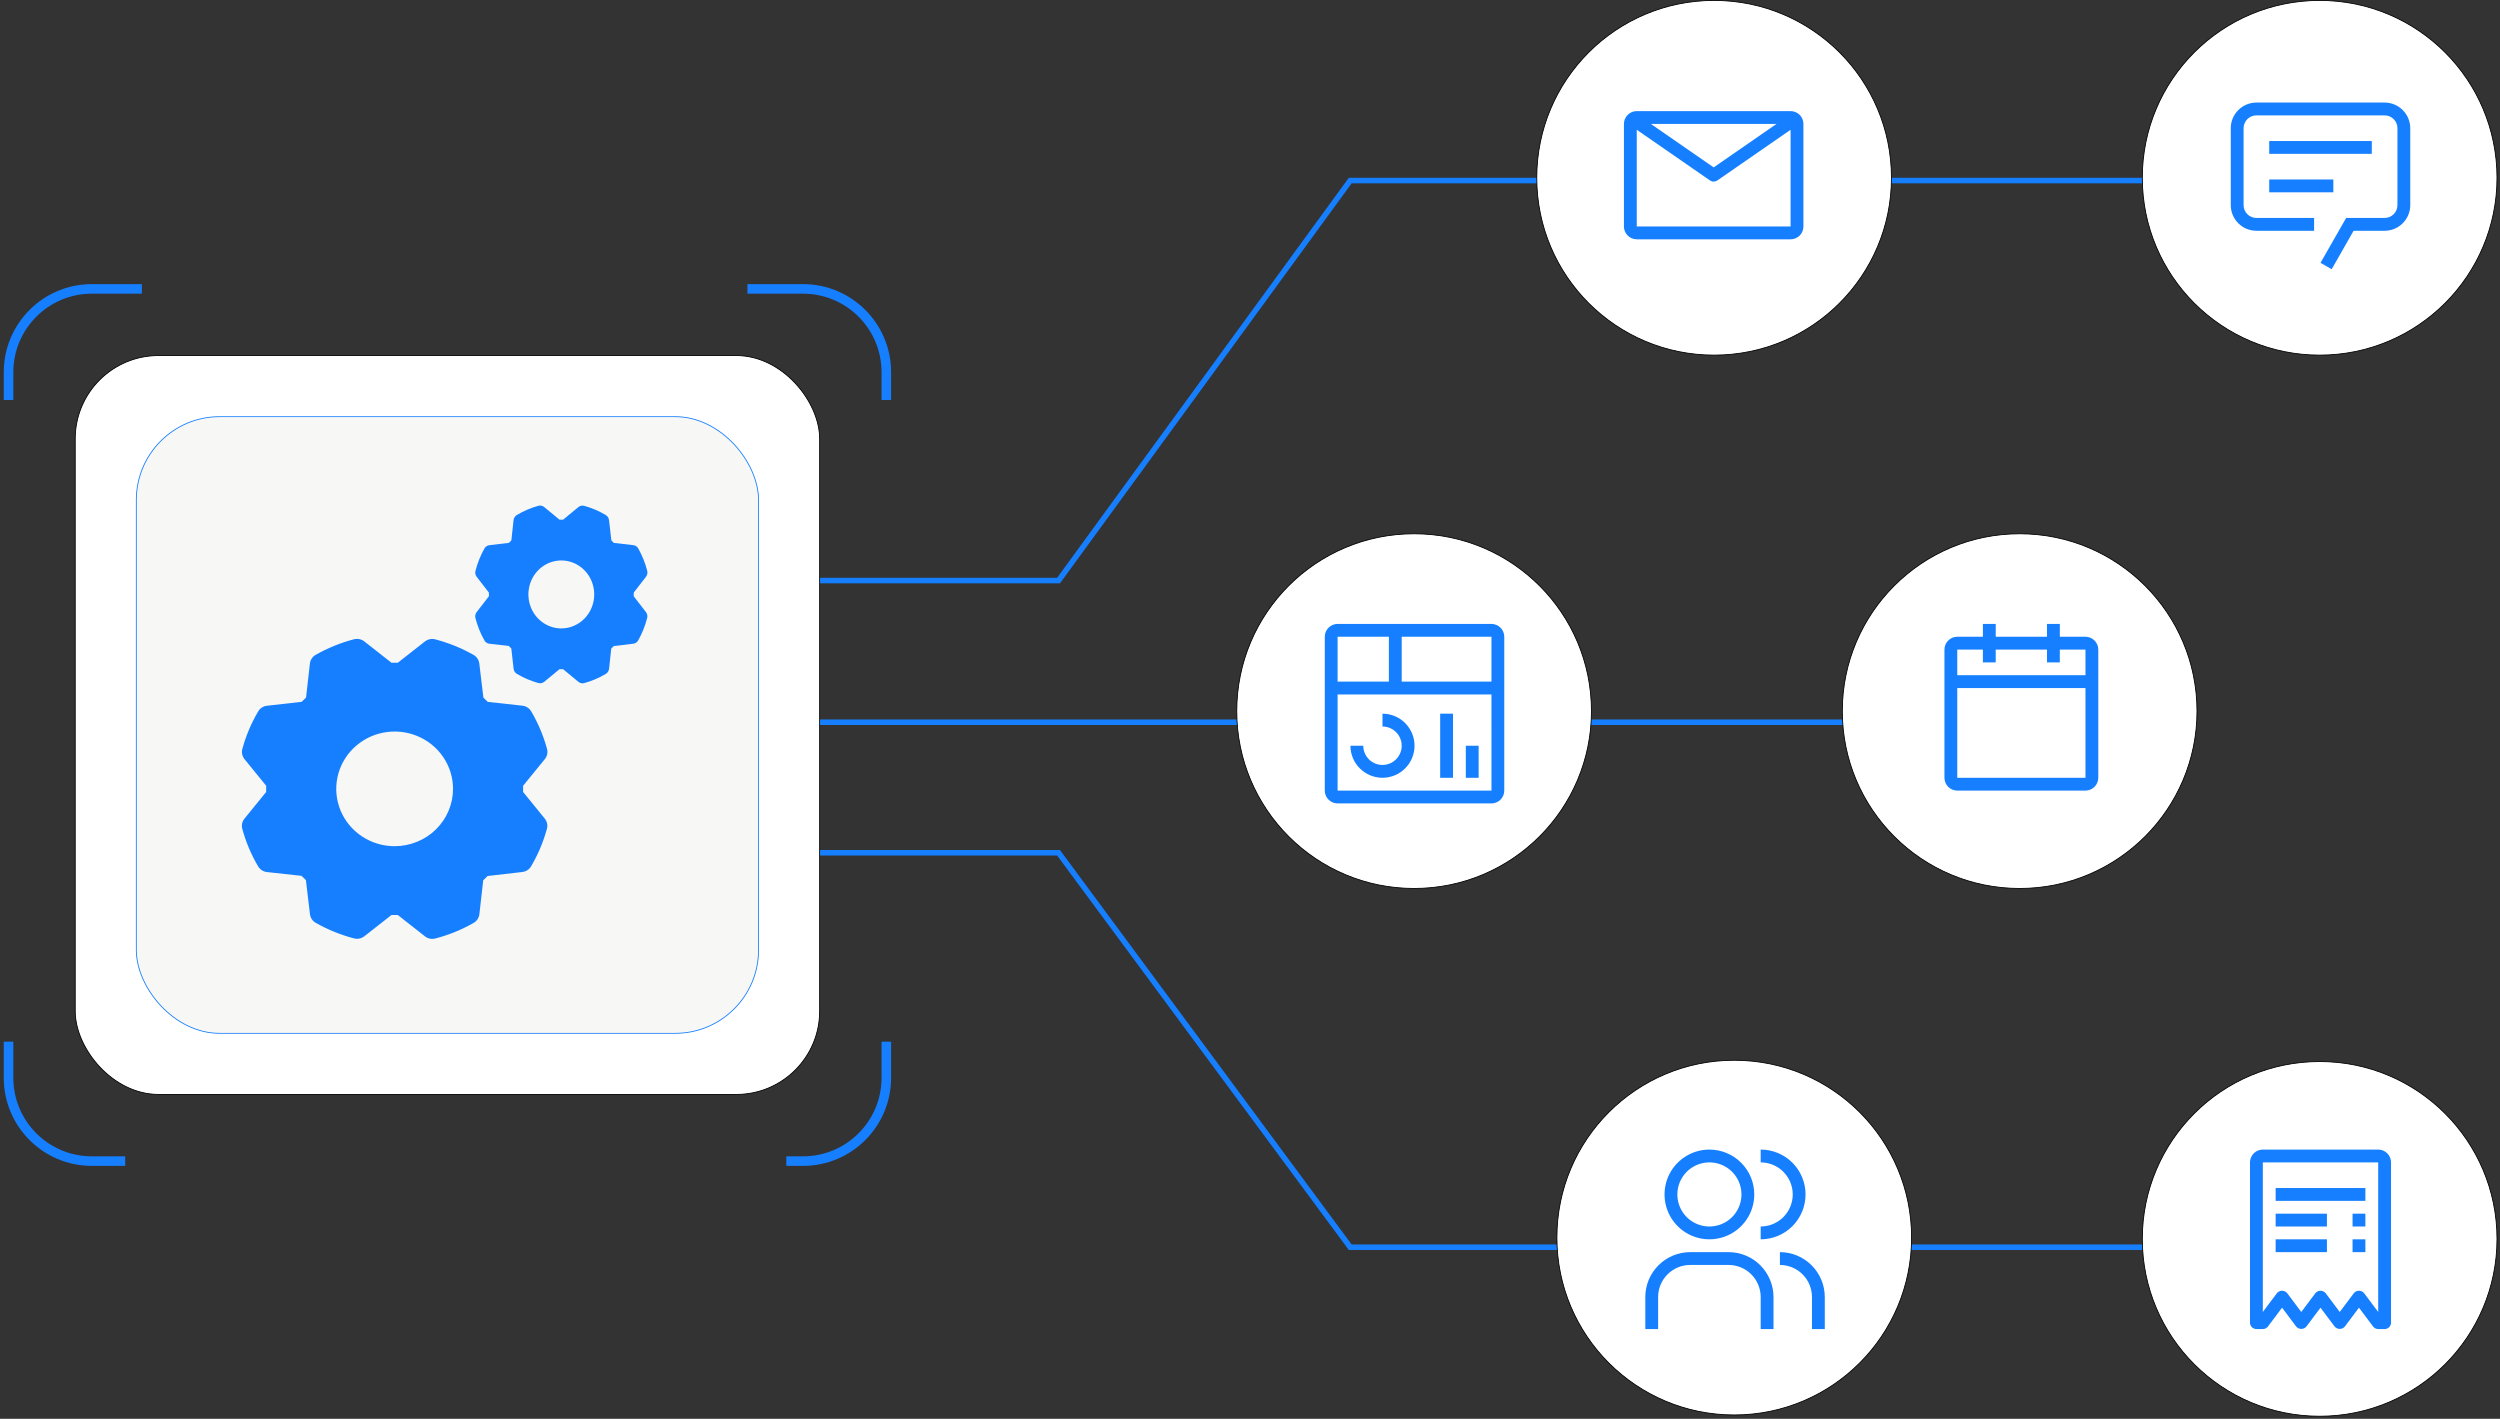
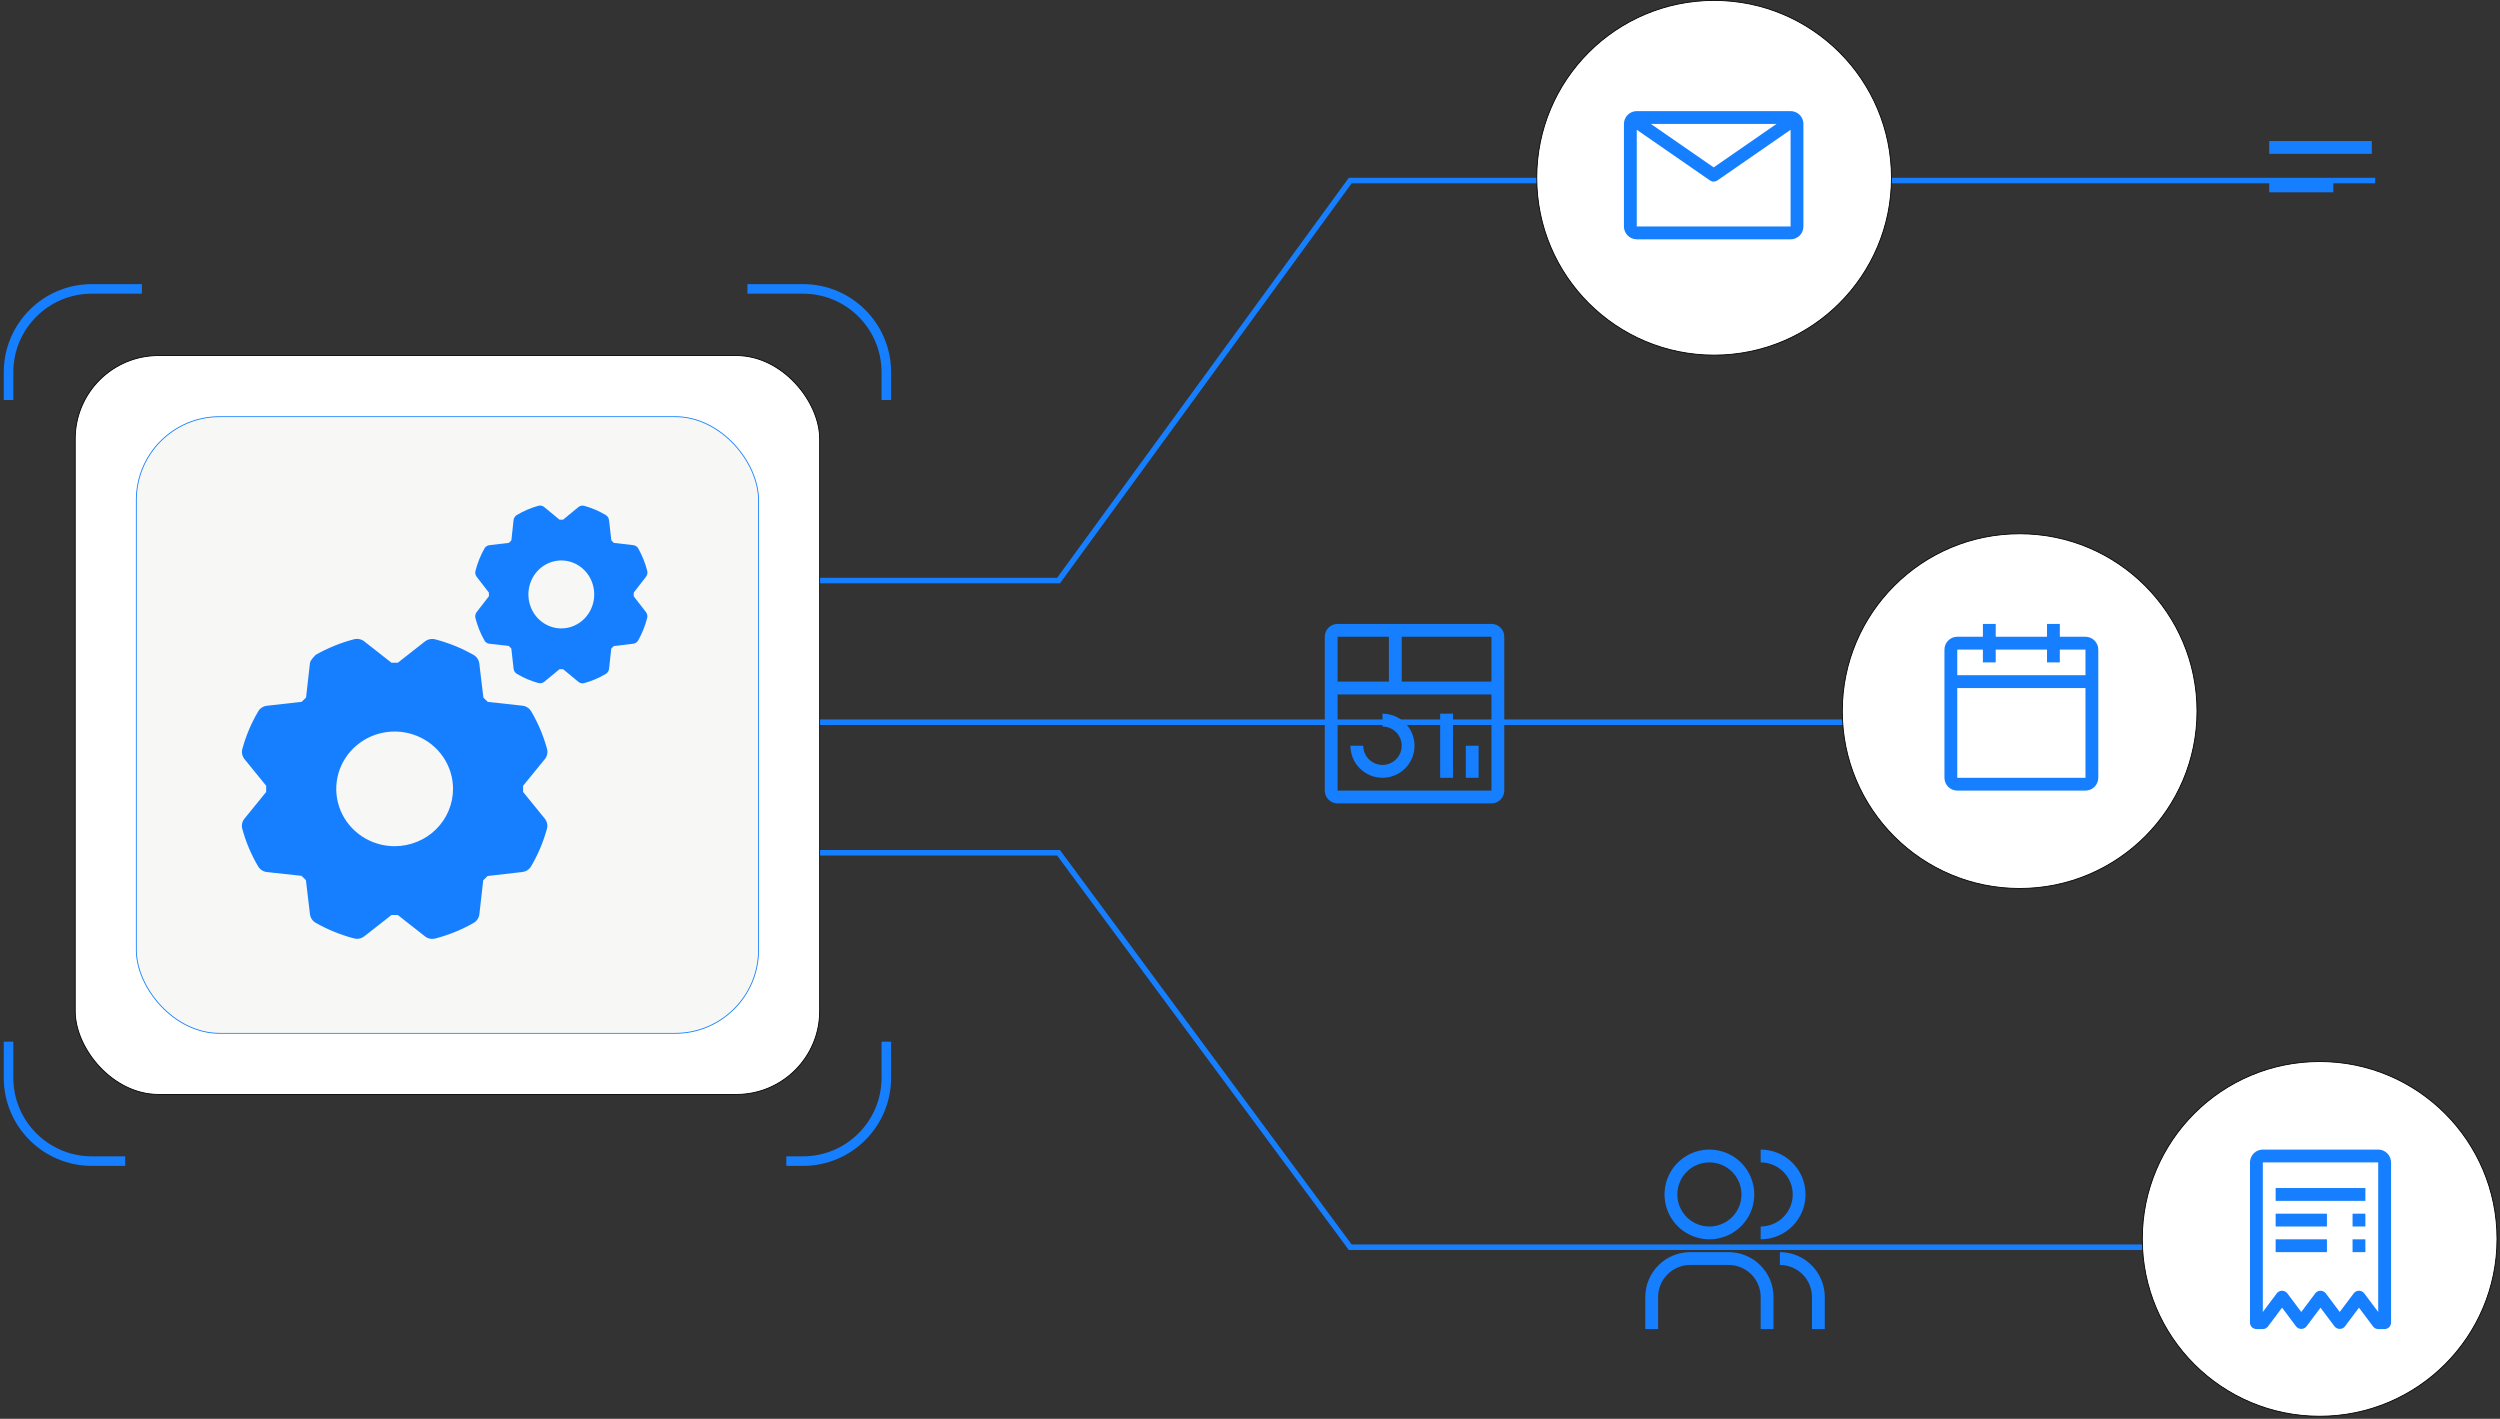
<svg xmlns="http://www.w3.org/2000/svg" width="585" height="332" viewBox="0 0 585 332" fill="none">
  <rect x="0" y="0" width="585" height="332" fill="#333333" stroke="none" />
  <rect x="17.6" y="83.199" width="174.2" height="172.9" rx="19.5" fill="white" stroke="black" stroke-width="0.2" />
  <path d="M191.903 135.85H247.7L315.95 42.25H555.8M191.894 169H475.85M191.9 199.55H247.7L315.95 291.85H555.8" stroke="#157FFF" stroke-width="1.3" />
  <rect x="31.9" y="97.5" width="145.6" height="144.3" rx="19.5" fill="#F7F7F5" stroke="#157FFF" stroke-width="0.2" />
-   <path d="M122.405 185.319C122.419 184.836 122.419 184.353 122.405 183.871L127.502 177.619C127.769 177.291 127.954 176.905 128.042 176.494C128.13 176.083 128.118 175.657 128.007 175.251C127.17 172.168 125.921 169.208 124.291 166.447C124.077 166.086 123.781 165.779 123.425 165.55C123.069 165.321 122.664 165.177 122.241 165.129L114.138 164.244C113.801 163.895 113.46 163.56 113.114 163.238L112.157 155.262C112.108 154.847 111.961 154.449 111.727 154.1C111.493 153.75 111.18 153.459 110.811 153.25C108 151.651 104.985 150.426 101.844 149.608C101.431 149.499 100.997 149.488 100.578 149.574C100.16 149.66 99.767 149.842 99.433 150.104L93.083 155.081H91.607L85.24 150.087C84.905 149.825 84.513 149.643 84.094 149.557C83.675 149.471 83.241 149.482 82.828 149.591C79.688 150.413 76.672 151.64 73.861 153.24C73.493 153.45 73.18 153.741 72.947 154.09C72.714 154.439 72.567 154.837 72.519 155.252L71.617 163.221C71.261 163.554 70.92 163.889 70.592 164.227L62.469 165.143C62.046 165.191 61.641 165.336 61.285 165.565C60.929 165.794 60.632 166.102 60.419 166.464C58.791 169.225 57.542 172.185 56.706 175.268C56.596 175.674 56.585 176.1 56.673 176.511C56.762 176.923 56.947 177.308 57.215 177.636L62.284 183.871V185.319L57.198 191.571C56.931 191.899 56.746 192.284 56.658 192.696C56.57 193.107 56.582 193.533 56.693 193.939C57.529 197.022 58.779 199.982 60.409 202.743C60.623 203.104 60.919 203.411 61.275 203.64C61.631 203.869 62.036 204.013 62.459 204.061L70.561 204.946C70.9 205.295 71.242 205.63 71.586 205.952L72.532 213.928C72.581 214.343 72.729 214.741 72.962 215.09C73.196 215.44 73.51 215.731 73.878 215.94C76.69 217.539 79.705 218.765 82.845 219.586C83.259 219.694 83.692 219.705 84.111 219.618C84.53 219.531 84.923 219.349 85.257 219.086L91.607 214.109C92.099 214.122 92.591 214.122 93.083 214.109L99.45 219.113C99.784 219.375 100.177 219.557 100.596 219.643C101.014 219.729 101.448 219.718 101.862 219.609C105.002 218.789 108.018 217.562 110.828 215.96C111.196 215.75 111.509 215.459 111.742 215.11C111.975 214.761 112.122 214.363 112.171 213.948L113.073 205.992C113.428 205.662 113.77 205.326 114.097 204.986L122.221 204.047C122.643 203.999 123.049 203.854 123.405 203.625C123.761 203.395 124.057 203.088 124.27 202.726C125.898 199.965 127.147 197.005 127.983 193.922C128.093 193.516 128.105 193.09 128.016 192.679C127.928 192.267 127.742 191.882 127.474 191.554L122.405 185.319ZM92.345 198.01C89.642 198.01 87.001 197.224 84.754 195.749C82.507 194.275 80.755 192.18 79.721 189.729C78.687 187.277 78.416 184.58 78.944 181.978C79.471 179.375 80.772 176.985 82.683 175.109C84.594 173.233 87.028 171.955 89.679 171.437C92.33 170.92 95.077 171.185 97.574 172.201C100.07 173.216 102.204 174.936 103.706 177.142C105.207 179.348 106.009 181.942 106.009 184.595C106.009 188.153 104.569 191.565 102.006 194.081C99.444 196.597 95.969 198.01 92.345 198.01Z" fill="#157FFF" />
+   <path d="M122.405 185.319C122.419 184.836 122.419 184.353 122.405 183.871L127.502 177.619C127.769 177.291 127.954 176.905 128.042 176.494C128.13 176.083 128.118 175.657 128.007 175.251C127.17 172.168 125.921 169.208 124.291 166.447C124.077 166.086 123.781 165.779 123.425 165.55C123.069 165.321 122.664 165.177 122.241 165.129L114.138 164.244C113.801 163.895 113.46 163.56 113.114 163.238L112.157 155.262C112.108 154.847 111.961 154.449 111.727 154.1C111.493 153.75 111.18 153.459 110.811 153.25C108 151.651 104.985 150.426 101.844 149.608C101.431 149.499 100.997 149.488 100.578 149.574C100.16 149.66 99.767 149.842 99.433 150.104L93.083 155.081H91.607L85.24 150.087C84.905 149.825 84.513 149.643 84.094 149.557C83.675 149.471 83.241 149.482 82.828 149.591C79.688 150.413 76.672 151.64 73.861 153.24C72.714 154.439 72.567 154.837 72.519 155.252L71.617 163.221C71.261 163.554 70.92 163.889 70.592 164.227L62.469 165.143C62.046 165.191 61.641 165.336 61.285 165.565C60.929 165.794 60.632 166.102 60.419 166.464C58.791 169.225 57.542 172.185 56.706 175.268C56.596 175.674 56.585 176.1 56.673 176.511C56.762 176.923 56.947 177.308 57.215 177.636L62.284 183.871V185.319L57.198 191.571C56.931 191.899 56.746 192.284 56.658 192.696C56.57 193.107 56.582 193.533 56.693 193.939C57.529 197.022 58.779 199.982 60.409 202.743C60.623 203.104 60.919 203.411 61.275 203.64C61.631 203.869 62.036 204.013 62.459 204.061L70.561 204.946C70.9 205.295 71.242 205.63 71.586 205.952L72.532 213.928C72.581 214.343 72.729 214.741 72.962 215.09C73.196 215.44 73.51 215.731 73.878 215.94C76.69 217.539 79.705 218.765 82.845 219.586C83.259 219.694 83.692 219.705 84.111 219.618C84.53 219.531 84.923 219.349 85.257 219.086L91.607 214.109C92.099 214.122 92.591 214.122 93.083 214.109L99.45 219.113C99.784 219.375 100.177 219.557 100.596 219.643C101.014 219.729 101.448 219.718 101.862 219.609C105.002 218.789 108.018 217.562 110.828 215.96C111.196 215.75 111.509 215.459 111.742 215.11C111.975 214.761 112.122 214.363 112.171 213.948L113.073 205.992C113.428 205.662 113.77 205.326 114.097 204.986L122.221 204.047C122.643 203.999 123.049 203.854 123.405 203.625C123.761 203.395 124.057 203.088 124.27 202.726C125.898 199.965 127.147 197.005 127.983 193.922C128.093 193.516 128.105 193.09 128.016 192.679C127.928 192.267 127.742 191.882 127.474 191.554L122.405 185.319ZM92.345 198.01C89.642 198.01 87.001 197.224 84.754 195.749C82.507 194.275 80.755 192.18 79.721 189.729C78.687 187.277 78.416 184.58 78.944 181.978C79.471 179.375 80.772 176.985 82.683 175.109C84.594 173.233 87.028 171.955 89.679 171.437C92.33 170.92 95.077 171.185 97.574 172.201C100.07 173.216 102.204 174.936 103.706 177.142C105.207 179.348 106.009 181.942 106.009 184.595C106.009 188.153 104.569 191.565 102.006 194.081C99.444 196.597 95.969 198.01 92.345 198.01Z" fill="#157FFF" />
  <path d="M148.29 139.527C148.298 139.241 148.298 138.955 148.29 138.669L151.163 134.964C151.313 134.769 151.418 134.541 151.467 134.297C151.517 134.054 151.51 133.801 151.448 133.561C150.976 131.734 150.272 129.979 149.353 128.344C149.233 128.13 149.065 127.948 148.865 127.812C148.664 127.676 148.436 127.591 148.198 127.563L143.631 127.038C143.441 126.831 143.248 126.632 143.053 126.442L142.514 121.715C142.486 121.469 142.403 121.233 142.272 121.026C142.14 120.819 141.963 120.647 141.756 120.523C140.171 119.575 138.471 118.85 136.701 118.365C136.468 118.3 136.224 118.293 135.988 118.345C135.752 118.396 135.531 118.503 135.342 118.659L131.763 121.608H130.931L127.342 118.649C127.154 118.493 126.933 118.386 126.697 118.335C126.461 118.284 126.216 118.29 125.983 118.355C124.213 118.842 122.514 119.569 120.929 120.517C120.722 120.641 120.545 120.814 120.414 121.021C120.283 121.228 120.2 121.464 120.172 121.709L119.664 126.432C119.464 126.629 119.271 126.828 119.086 127.028L114.508 127.571C114.27 127.599 114.041 127.685 113.84 127.821C113.64 127.957 113.473 128.139 113.353 128.354C112.435 129.99 111.731 131.744 111.26 133.571C111.198 133.811 111.192 134.064 111.241 134.308C111.291 134.551 111.396 134.779 111.547 134.974L114.404 138.669V139.527L111.537 143.232C111.386 143.426 111.282 143.655 111.233 143.898C111.183 144.142 111.19 144.394 111.252 144.635C111.724 146.462 112.428 148.216 113.347 149.852C113.467 150.066 113.634 150.248 113.835 150.384C114.036 150.519 114.264 150.605 114.502 150.633L119.069 151.158C119.26 151.364 119.453 151.563 119.647 151.754L120.18 156.48C120.208 156.726 120.291 156.962 120.422 157.169C120.554 157.376 120.731 157.549 120.939 157.673C122.523 158.62 124.223 159.346 125.993 159.833C126.226 159.897 126.47 159.904 126.706 159.852C126.943 159.801 127.164 159.693 127.352 159.537L130.931 156.587C131.208 156.595 131.486 156.595 131.763 156.587L135.352 159.553C135.54 159.708 135.761 159.816 135.998 159.867C136.234 159.918 136.478 159.911 136.711 159.847C138.481 159.361 140.181 158.634 141.765 157.685C141.972 157.56 142.149 157.388 142.28 157.181C142.412 156.974 142.494 156.738 142.522 156.492L143.03 151.778C143.23 151.582 143.423 151.383 143.608 151.182L148.186 150.625C148.425 150.596 148.653 150.511 148.854 150.375C149.054 150.239 149.221 150.056 149.341 149.842C150.259 148.206 150.963 146.452 151.434 144.625C151.496 144.384 151.503 144.132 151.453 143.888C151.403 143.644 151.298 143.416 151.147 143.222L148.29 139.527ZM131.347 147.048C129.824 147.048 128.335 146.581 127.068 145.708C125.802 144.834 124.815 143.593 124.232 142.14C123.649 140.687 123.496 139.089 123.794 137.547C124.091 136.005 124.824 134.588 125.901 133.476C126.978 132.365 128.351 131.607 129.845 131.301C131.339 130.994 132.887 131.151 134.294 131.753C135.702 132.355 136.904 133.374 137.751 134.681C138.597 135.988 139.048 137.525 139.048 139.098C139.048 141.206 138.237 143.228 136.793 144.719C135.348 146.21 133.39 147.048 131.347 147.048Z" fill="#157FFF" />
  <path d="M207.4 243.75V252.2C207.4 262.969 198.67 271.7 187.9 271.7H184M29.3 271.7H21.5C10.73 271.7 2 262.969 2 252.2V243.75M2 93.6V87.1C2 76.33 10.73 67.6 21.5 67.6H33.2M174.9 67.6H187.9C198.67 67.6 207.4 76.33 207.4 87.1V93.6" stroke="#157FFF" stroke-width="2.236" />
  <circle cx="401.1" cy="41.6" r="41.5" fill="white" stroke="black" stroke-width="0.2" />
  <path d="M419 26H383C382.204 26 381.441 26.316 380.879 26.879C380.316 27.441 380 28.204 380 29V53C380 53.796 380.316 54.559 380.879 55.121C381.441 55.684 382.204 56 383 56H419C419.796 56 420.559 55.684 421.121 55.121C421.684 54.559 422 53.796 422 53V29C422 28.204 421.684 27.441 421.121 26.879C420.559 26.316 419.796 26 419 26ZM415.7 29L401 39.17L386.3 29H415.7ZM383 53V30.365L400.145 42.23C400.396 42.404 400.694 42.498 401 42.498C401.306 42.498 401.604 42.404 401.855 42.23L419 30.365V53H383Z" fill="#157FFF" />
-   <circle cx="330.9" cy="166.401" r="41.5" fill="white" stroke="black" stroke-width="0.2" />
  <path d="M343 174.5H346V182H343V174.5ZM337 167H340V182H337V167ZM323.5 182C321.512 181.998 319.605 181.207 318.199 179.801C316.793 178.395 316.002 176.488 316 174.5H319C319 175.39 319.264 176.26 319.758 177C320.253 177.74 320.956 178.317 321.778 178.657C322.6 178.998 323.505 179.087 324.378 178.914C325.251 178.74 326.053 178.311 326.682 177.682C327.311 177.053 327.74 176.251 327.914 175.378C328.087 174.505 327.998 173.6 327.657 172.778C327.317 171.956 326.74 171.253 326 170.758C325.26 170.264 324.39 170 323.5 170V167C325.489 167 327.397 167.79 328.803 169.197C330.21 170.603 331 172.511 331 174.5C331 176.489 330.21 178.397 328.803 179.803C327.397 181.21 325.489 182 323.5 182Z" fill="#157FFF" />
  <path d="M349 146H313C312.204 146 311.441 146.316 310.879 146.879C310.316 147.441 310 148.204 310 149V185C310 185.796 310.316 186.559 310.879 187.121C311.441 187.684 312.204 188 313 188H349C349.795 187.999 350.558 187.682 351.12 187.12C351.682 186.558 351.999 185.795 352 185V149C352 148.204 351.684 147.441 351.121 146.879C350.559 146.316 349.796 146 349 146ZM349 159.5H328V149H349V159.5ZM325 149V159.5H313V149H325ZM313 185V162.5H349L349.003 185H313Z" fill="#157FFF" />
  <circle cx="472.6" cy="166.401" r="41.5" fill="white" stroke="black" stroke-width="0.2" />
  <path d="M488 149H482V146H479V149H467V146H464V149H458C456.35 149 455 150.35 455 152V182C455 183.65 456.35 185 458 185H488C489.65 185 491 183.65 491 182V152C491 150.35 489.65 149 488 149ZM488 182H458V161H488V182ZM488 158H458V152H464V155H467V152H479V155H482V152H488V158Z" fill="#157FFF" />
  <circle cx="542.8" cy="289.901" r="41.5" fill="white" stroke="black" stroke-width="0.2" />
  <path d="M550.5 290H553.5V293H550.5V290ZM532.5 290H544.5V293H532.5V290ZM550.5 284H553.5V287H550.5V284ZM532.5 284H544.5V287H532.5V284ZM532.5 278H553.5V281H532.5V278Z" fill="#157FFF" />
  <path d="M556.5 269H529.5C528.704 269 527.941 269.316 527.379 269.879C526.816 270.441 526.5 271.204 526.5 272V309.5C526.5 309.898 526.658 310.279 526.939 310.561C527.221 310.842 527.602 311 528 311H529.5C529.733 311 529.963 310.946 530.171 310.842C530.379 310.737 530.56 310.586 530.7 310.4L534 306L537.3 310.4C537.446 310.577 537.629 310.72 537.836 310.818C538.044 310.917 538.27 310.967 538.5 310.967C538.73 310.967 538.956 310.917 539.164 310.818C539.371 310.72 539.554 310.577 539.7 310.4L543 306L546.3 310.4C546.446 310.577 546.629 310.72 546.836 310.818C547.044 310.917 547.27 310.967 547.5 310.967C547.73 310.967 547.956 310.917 548.164 310.818C548.371 310.72 548.554 310.577 548.7 310.4L552 306L555.3 310.4C555.44 310.586 555.621 310.737 555.829 310.842C556.037 310.946 556.267 311 556.5 311H558C558.398 311 558.779 310.842 559.061 310.561C559.342 310.279 559.5 309.898 559.5 309.5V272C559.5 271.204 559.184 270.441 558.621 269.879C558.059 269.316 557.296 269 556.5 269ZM556.5 307L553.2 302.6C553.054 302.423 552.871 302.28 552.664 302.182C552.456 302.083 552.23 302.033 552 302.033C551.77 302.033 551.544 302.083 551.336 302.182C551.129 302.28 550.946 302.423 550.8 302.6L547.5 307L544.2 302.6C544.054 302.423 543.871 302.28 543.664 302.182C543.456 302.083 543.23 302.033 543 302.033C542.77 302.033 542.544 302.083 542.336 302.182C542.129 302.28 541.946 302.423 541.8 302.6L538.5 307L535.2 302.6C535.054 302.423 534.871 302.28 534.664 302.182C534.456 302.083 534.23 302.033 534 302.033C533.77 302.033 533.544 302.083 533.336 302.182C533.129 302.28 532.946 302.423 532.8 302.6L529.5 307V272H556.5V307Z" fill="#157FFF" />
-   <circle cx="405.812" cy="289.6" r="41.5" fill="white" stroke="black" stroke-width="0.2" />
  <path d="M427 311H424V303.5C423.998 301.512 423.207 299.605 421.801 298.199C420.395 296.793 418.488 296.002 416.5 296V293C419.284 293.004 421.952 294.111 423.92 296.08C425.889 298.048 426.996 300.716 427 303.5V311ZM415 311H412V303.5C411.998 301.512 411.207 299.605 409.801 298.199C408.395 296.793 406.488 296.002 404.5 296H395.5C393.512 296.002 391.605 296.793 390.199 298.199C388.793 299.605 388.002 301.512 388 303.5V311H385V303.5C385.004 300.716 386.111 298.048 388.08 296.08C390.048 294.111 392.716 293.004 395.5 293H404.5C407.284 293.004 409.952 294.111 411.92 296.08C413.889 298.048 414.996 300.716 415 303.5V311ZM412 269V272C413.989 272 415.897 272.79 417.303 274.197C418.71 275.603 419.5 277.511 419.5 279.5C419.5 281.489 418.71 283.397 417.303 284.803C415.897 286.21 413.989 287 412 287V290C414.785 290 417.455 288.894 419.425 286.925C421.394 284.955 422.5 282.285 422.5 279.5C422.5 276.715 421.394 274.045 419.425 272.075C417.455 270.106 414.785 269 412 269ZM400 272C401.483 272 402.933 272.44 404.167 273.264C405.4 274.088 406.361 275.259 406.929 276.63C407.497 278 407.645 279.508 407.356 280.963C407.067 282.418 406.352 283.754 405.303 284.803C404.254 285.852 402.918 286.567 401.463 286.856C400.008 287.145 398.5 286.997 397.13 286.429C395.759 285.861 394.588 284.9 393.764 283.667C392.94 282.433 392.5 280.983 392.5 279.5C392.5 277.511 393.29 275.603 394.697 274.197C396.103 272.79 398.011 272 400 272ZM400 269C397.923 269 395.893 269.616 394.167 270.77C392.44 271.923 391.094 273.563 390.299 275.482C389.505 277.4 389.297 279.512 389.702 281.548C390.107 283.585 391.107 285.456 392.575 286.925C394.044 288.393 395.915 289.393 397.952 289.798C399.988 290.203 402.1 289.995 404.018 289.201C405.937 288.406 407.577 287.06 408.73 285.333C409.884 283.607 410.5 281.577 410.5 279.5C410.5 276.715 409.394 274.045 407.425 272.075C405.455 270.106 402.785 269 400 269Z" fill="#157FFF" />
-   <circle cx="542.8" cy="41.6" r="41.5" fill="white" stroke="black" stroke-width="0.2" />
-   <path d="M545.61 63L543 61.5L549 51H558C558.796 51 559.559 50.684 560.121 50.121C560.684 49.559 561 48.796 561 48V30C561 29.204 560.684 28.441 560.121 27.879C559.559 27.316 558.796 27 558 27H528C527.204 27 526.441 27.316 525.879 27.879C525.316 28.441 525 29.204 525 30V48C525 48.796 525.316 49.559 525.879 50.121C526.441 50.684 527.204 51 528 51H541.5V54H528C526.409 54 524.883 53.368 523.757 52.243C522.632 51.117 522 49.591 522 48V30C522 28.409 522.632 26.883 523.757 25.757C524.883 24.632 526.409 24 528 24H558C559.591 24 561.117 24.632 562.243 25.757C563.368 26.883 564 28.409 564 30V48C564 49.591 563.368 51.117 562.243 52.243C561.117 53.368 559.591 54 558 54H550.74L545.61 63Z" fill="#157FFF" />
  <path d="M531 33H555V36H531V33ZM531 42H546V45H531V42Z" fill="#157FFF" />
</svg>